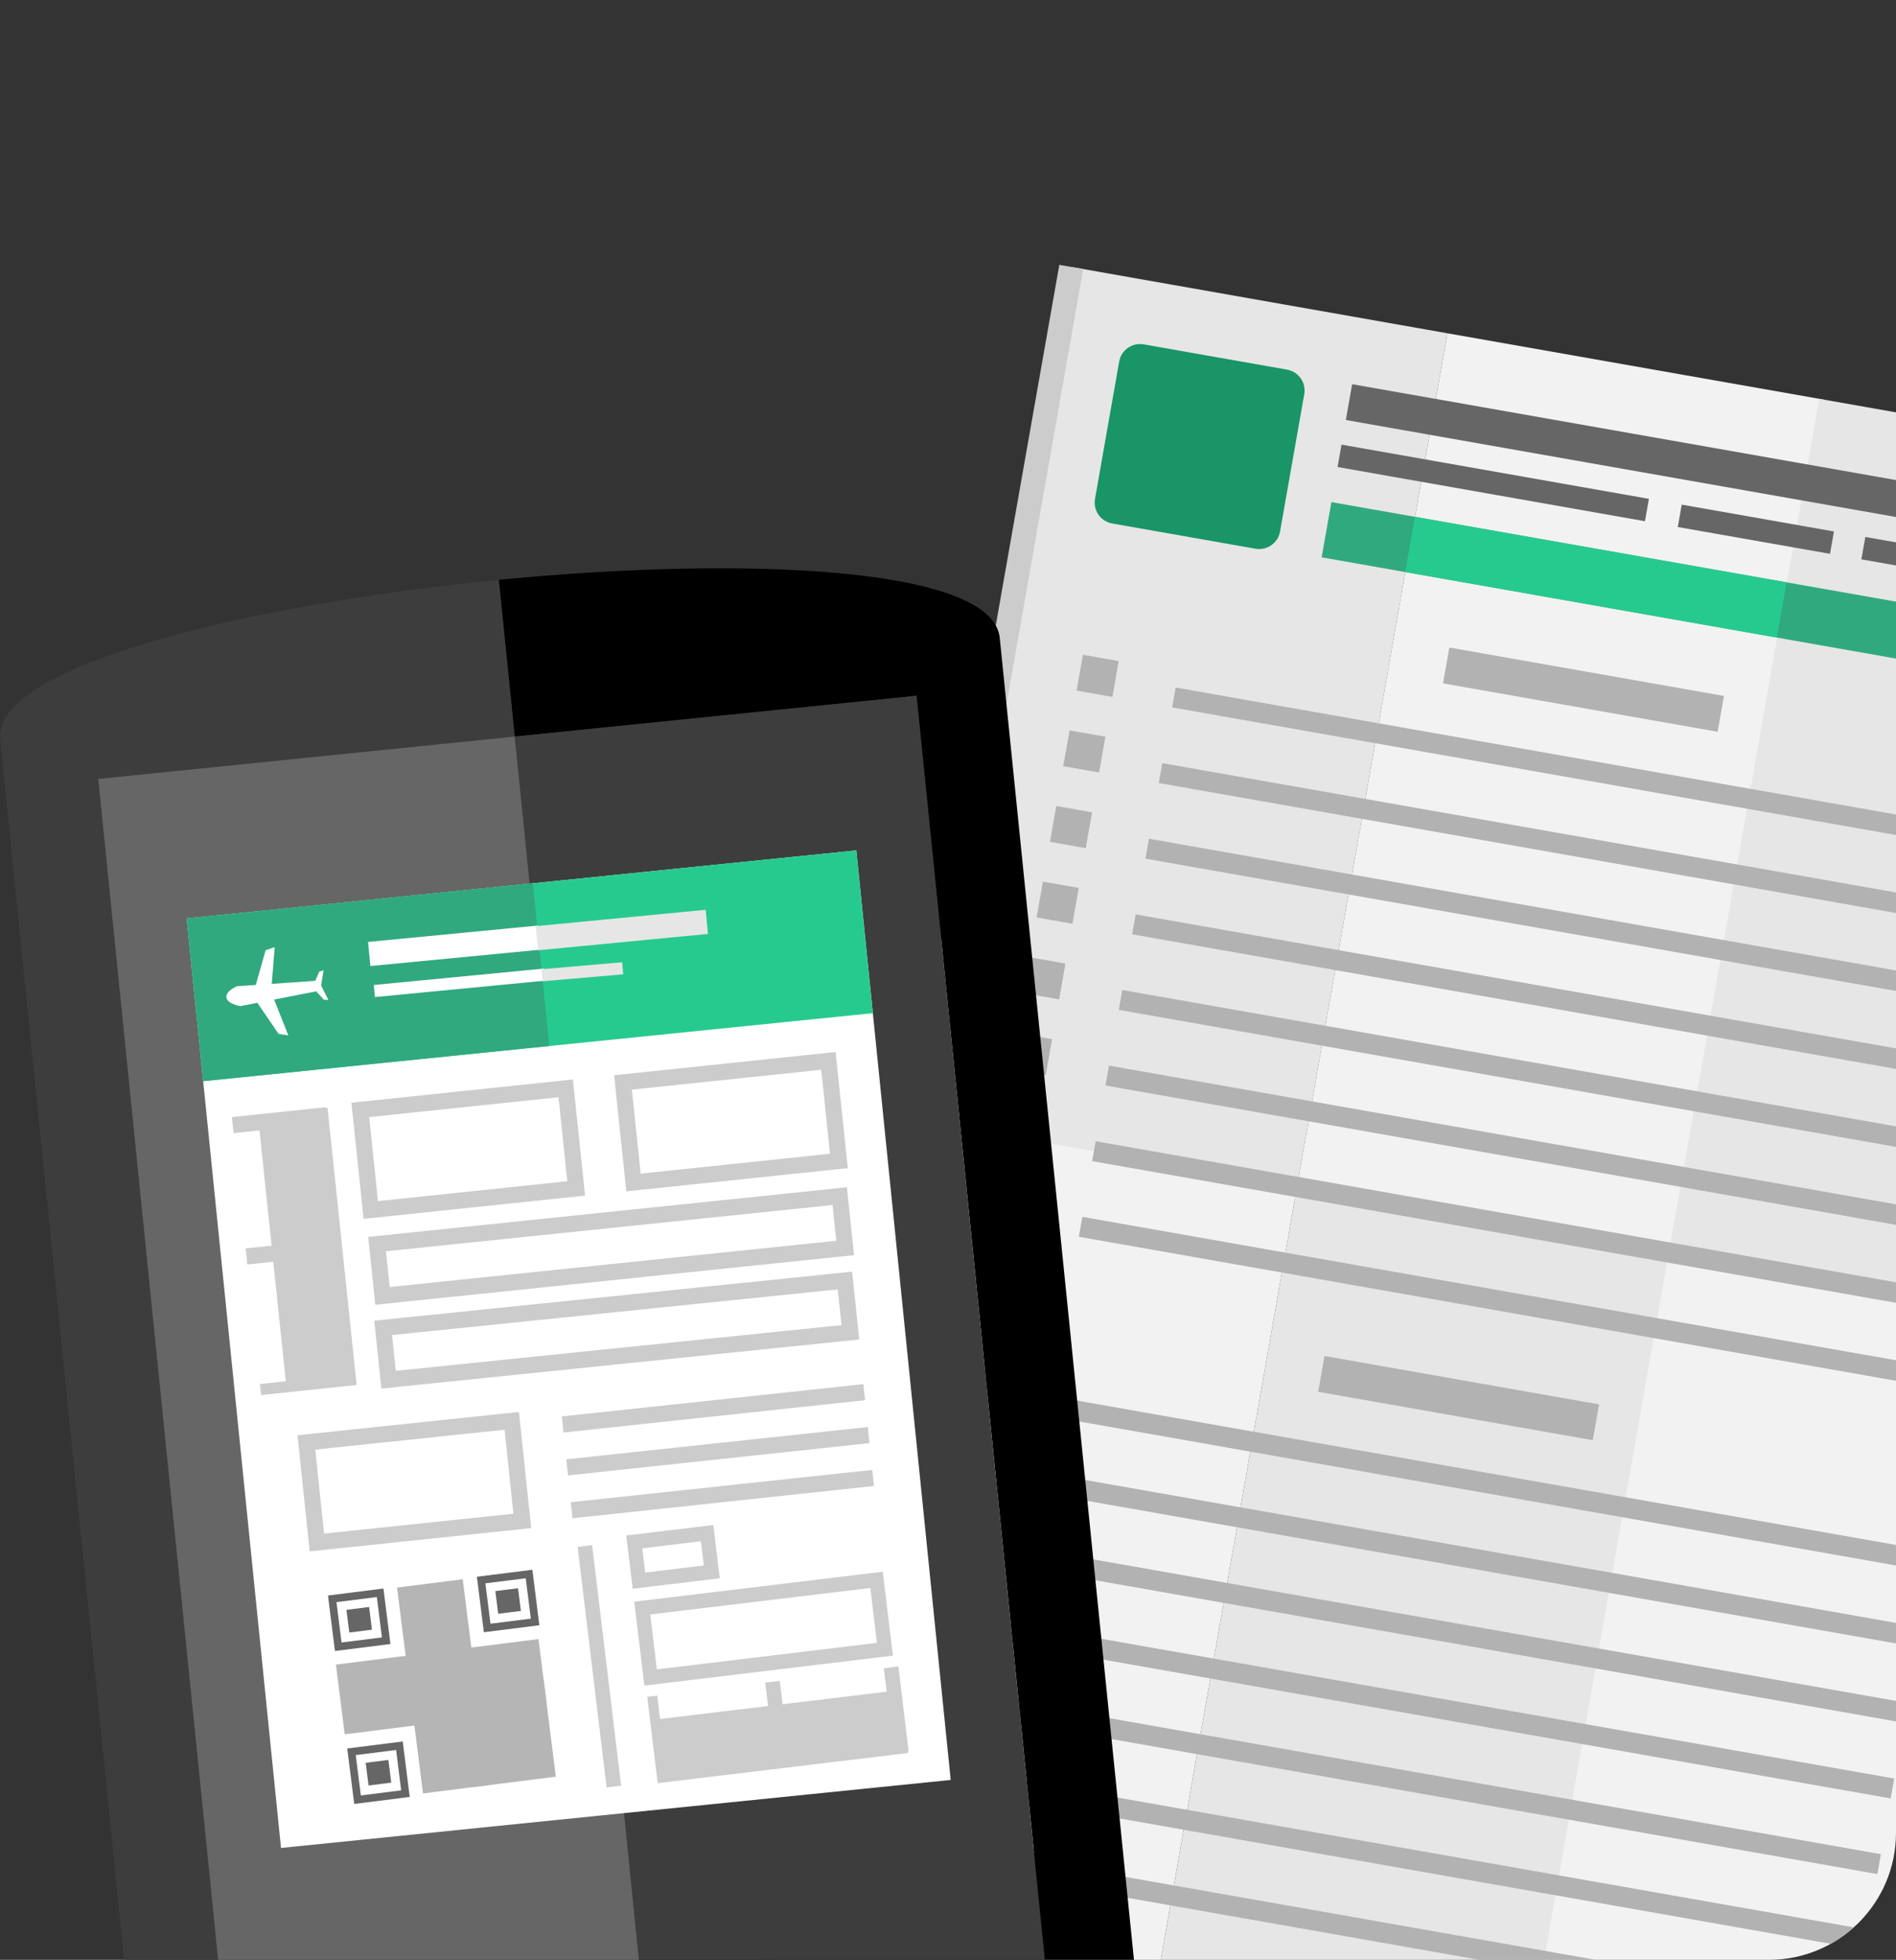
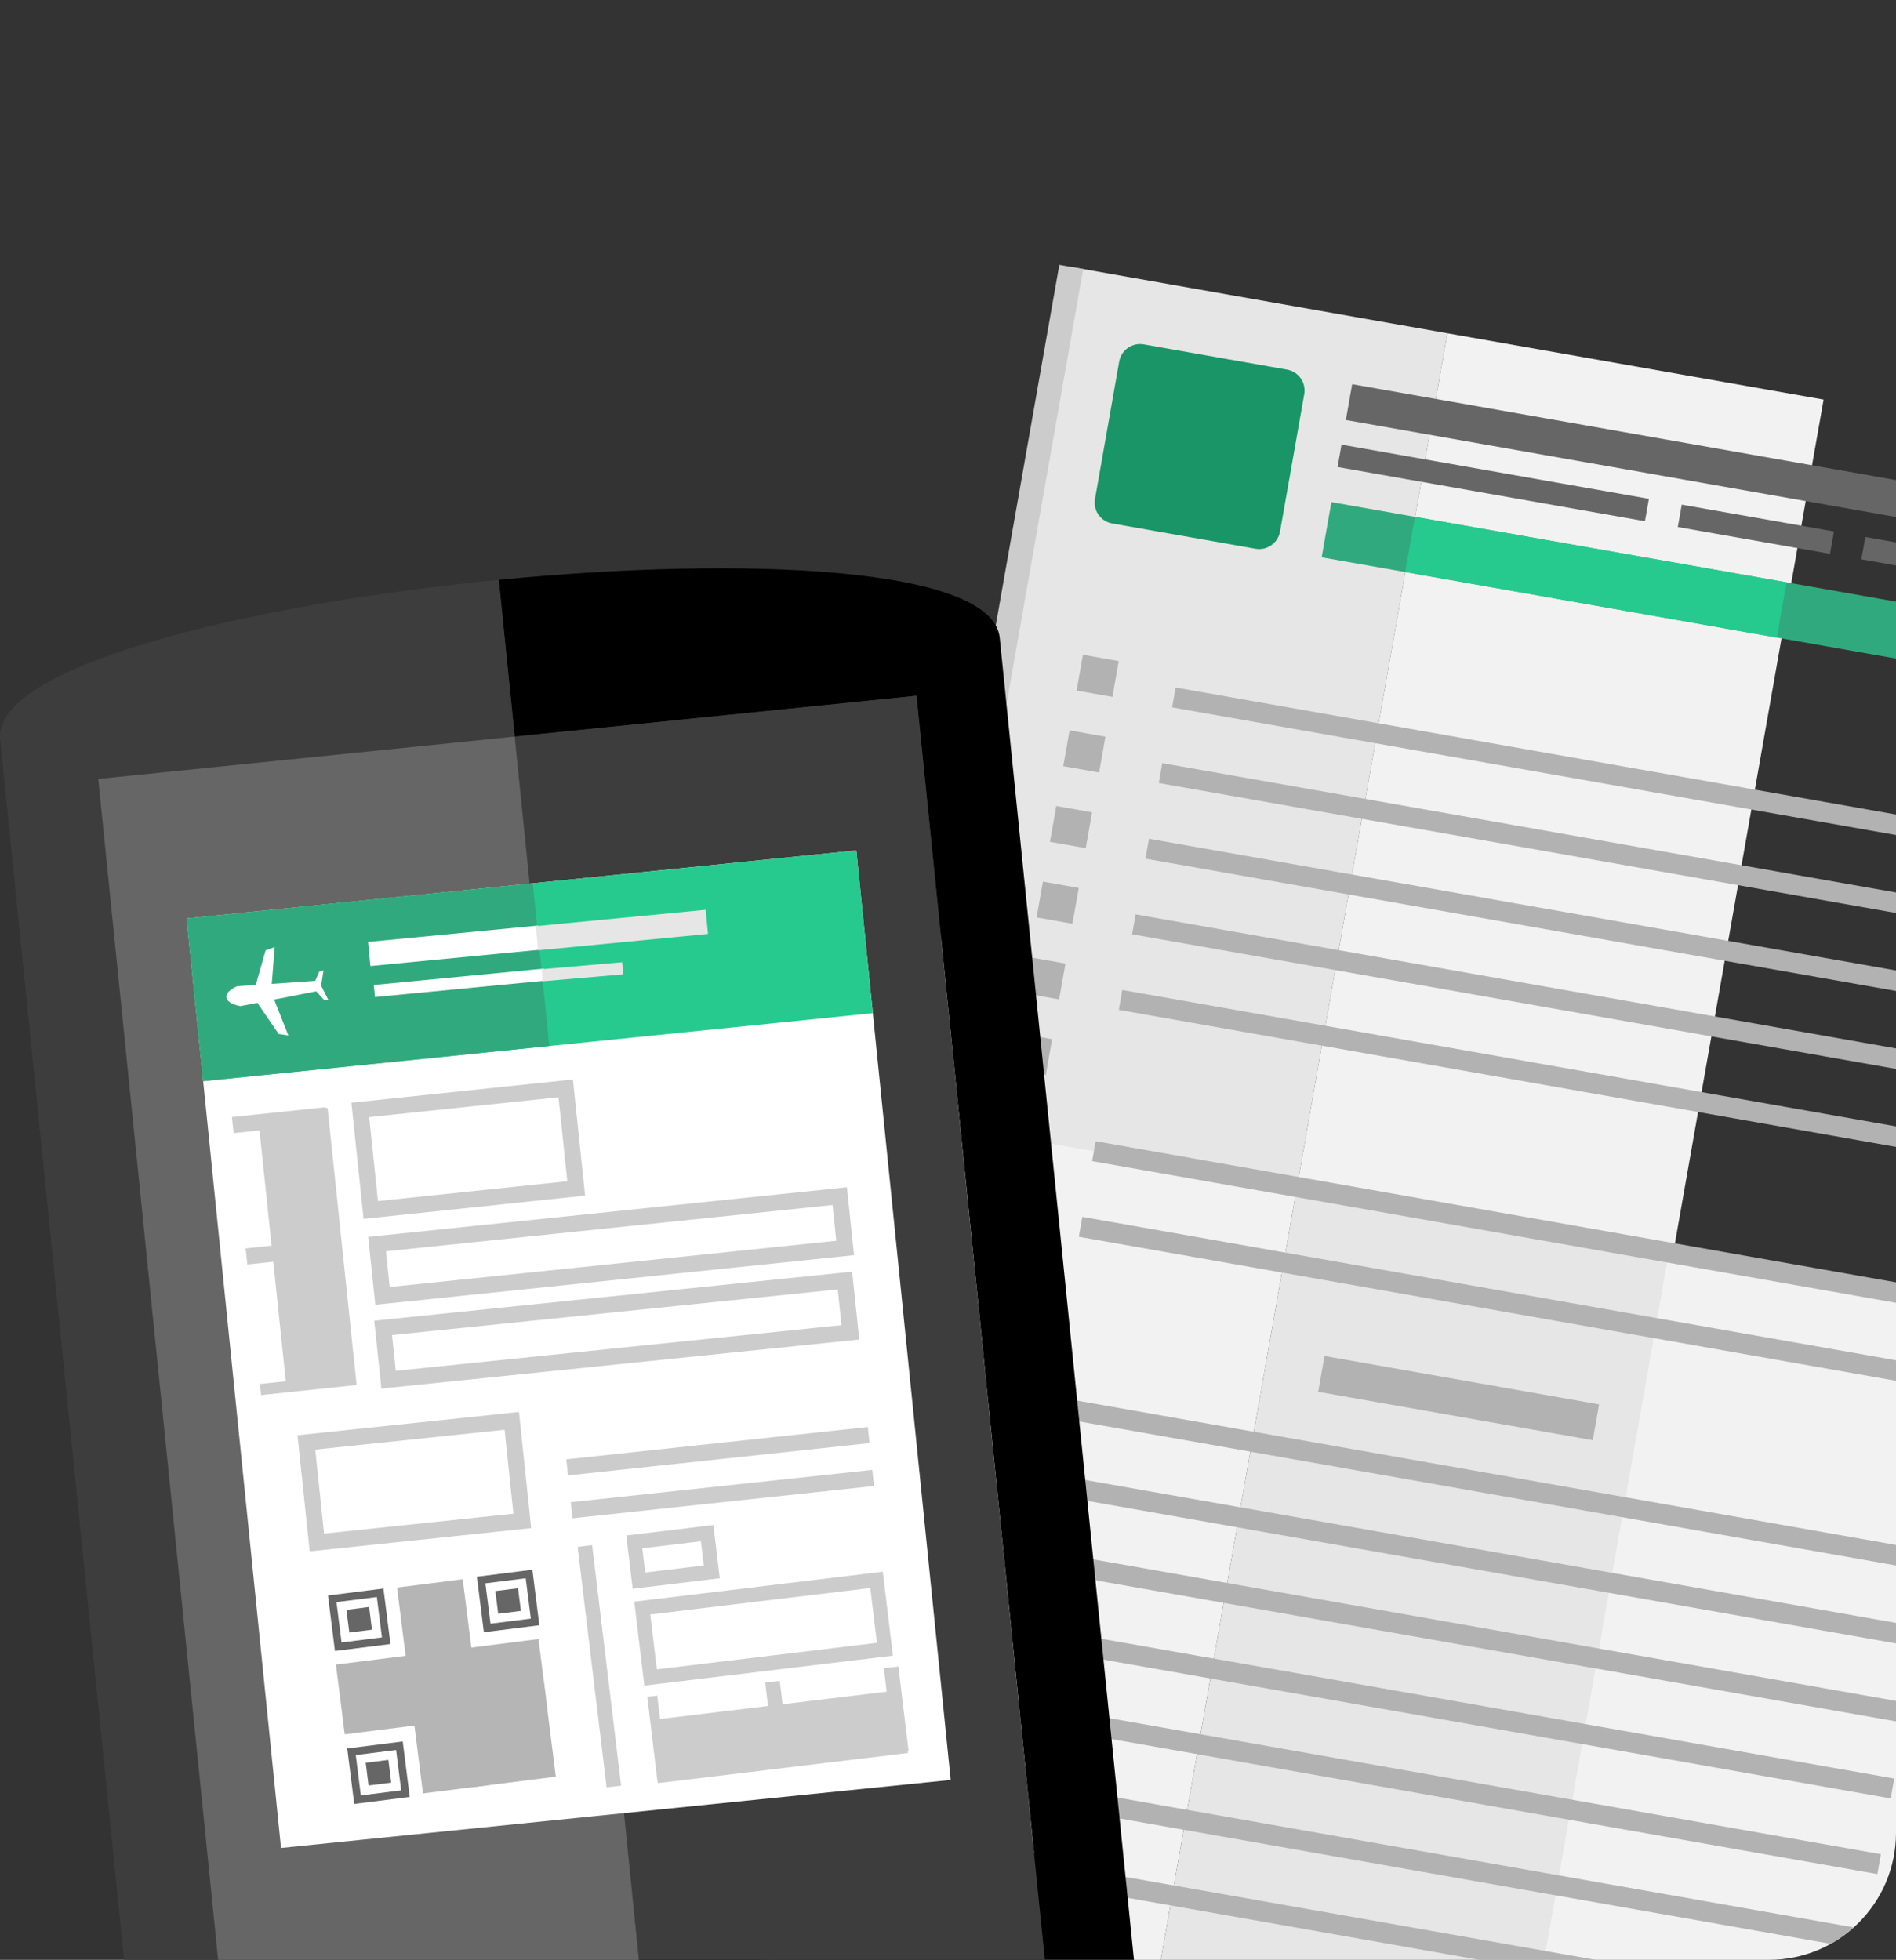
<svg xmlns="http://www.w3.org/2000/svg" width="179" height="185" viewBox="0 0 179 185" fill="none">
  <rect x="0" y="0" width="179" height="185" fill="#333333" stroke="none" />
  <g clip-path="url(#clip0_11_243)">
    <path d="M122.248 113.174L86.732 106.912L101.136 25.198L136.65 31.46L122.248 113.174Z" fill="#E6E6E6" />
    <path d="M157.763 119.432L122.247 113.173L136.649 31.46L172.165 37.718L157.763 119.432Z" fill="#F2F2F2" />
-     <path d="M192.868 125.62L157.352 119.359L171.754 37.647L207.27 43.906L192.868 125.62Z" fill="#E6E6E6" />
    <path d="M108.043 193.758L72.527 187.499L86.93 105.785L122.446 112.047L108.043 193.758Z" fill="#F2F2F2" />
    <path d="M143.56 200.017L108.044 193.758L122.446 112.047L157.962 118.306L143.56 200.017Z" fill="#E6E6E6" />
    <path d="M178.664 206.207L143.148 199.946L157.55 118.232L193.066 124.493L178.664 206.207Z" fill="#F2F2F2" />
    <path d="M120.847 50.175C120.656 51.262 119.618 51.989 118.531 51.797L105 49.413C103.912 49.222 103.186 48.185 103.378 47.097L105.662 34.129C105.853 33.041 106.891 32.315 107.979 32.507L121.511 34.892C122.599 35.084 123.325 36.121 123.133 37.209L120.847 50.175Z" fill="#199568" />
    <path d="M200.319 52.561L127.061 39.646L127.656 36.266L200.916 49.178L200.319 52.561Z" fill="#666666" />
    <path d="M155.299 49.201L126.279 44.084L126.653 41.971L155.673 47.088L155.299 49.201Z" fill="#666666" />
    <path d="M172.769 52.278L158.4 49.748L158.771 47.635L173.143 50.168L172.769 52.278Z" fill="#666666" />
    <path d="M199.396 56.973L175.731 52.8L176.103 50.687L199.77 54.86L199.396 56.973Z" fill="#666666" />
    <path d="M197.334 65.397L124.776 52.609L125.696 47.396L198.252 60.186L197.334 65.397Z" fill="#31A97E" />
    <path d="M167.746 60.183L132.667 53.998L133.583 48.787L168.664 54.969L167.746 60.183Z" fill="#26CA8F" />
    <path d="M105.023 65.783L101.643 65.188L102.238 61.806L105.618 62.403L105.023 65.783Z" fill="#B2B2B2" />
    <path d="M194.061 81.477L110.658 66.775L110.989 64.898L194.391 79.598L194.061 81.477Z" fill="#B2B2B2" />
    <path d="M103.766 72.922L100.381 72.324L100.978 68.944L104.361 69.54L103.766 72.922Z" fill="#B2B2B2" />
    <path d="M192.802 88.616L109.399 73.914L109.73 72.037L193.135 86.737L192.802 88.616Z" fill="#B2B2B2" />
    <path d="M102.504 80.061L99.124 79.463L99.722 76.083L103.102 76.678L102.504 80.061Z" fill="#B2B2B2" />
    <path d="M191.545 95.755L108.14 81.053L108.473 79.173L191.876 93.876L191.545 95.755Z" fill="#B2B2B2" />
    <path d="M101.248 87.197L97.865 86.602L98.463 83.219L101.845 83.817L101.248 87.197Z" fill="#B2B2B2" />
    <path d="M190.287 102.891L106.884 88.191L107.215 86.312L190.617 101.012L190.287 102.891Z" fill="#B2B2B2" />
    <path d="M99.99 94.336L96.61 93.738L97.207 90.358L100.587 90.956L99.99 94.336Z" fill="#B2B2B2" />
    <path d="M189.03 110.03L105.625 95.328L105.955 93.451L189.36 108.151L189.03 110.03Z" fill="#B2B2B2" />
    <path d="M98.733 101.472L95.35 100.88L95.946 97.497L99.326 98.092L98.733 101.472Z" fill="#B2B2B2" />
-     <path d="M187.771 117.166L104.366 102.466L104.699 100.59L188.102 115.289L187.771 117.166Z" fill="#B2B2B2" />
    <path d="M97.474 108.613L94.094 108.016L94.686 104.636L98.069 105.231L97.474 108.613Z" fill="#B2B2B2" />
    <path d="M186.512 124.305L103.11 109.605L103.44 107.726L186.845 122.428L186.512 124.305Z" fill="#B2B2B2" />
    <path d="M96.215 115.75L92.835 115.155L93.43 111.772L96.81 112.37L96.215 115.75Z" fill="#B2B2B2" />
    <path d="M185.256 131.444L101.851 116.744L102.184 114.865L185.587 129.565L185.256 131.444Z" fill="#B2B2B2" />
    <path d="M93.237 132.657L89.855 132.059L90.45 128.68L93.83 129.275L93.237 132.657Z" fill="#B2B2B2" />
    <path d="M182.275 148.351L98.872 133.649L99.203 131.772L182.606 146.472L182.275 148.351Z" fill="#B2B2B2" />
    <path d="M91.978 139.793L88.598 139.198L89.191 135.816L92.573 136.413L91.978 139.793Z" fill="#B2B2B2" />
    <path d="M181.016 155.488L97.614 140.788L97.944 138.908L181.347 153.608L181.016 155.488Z" fill="#B2B2B2" />
    <path d="M90.719 146.932L87.339 146.337L87.934 142.957L91.314 143.552L90.719 146.932Z" fill="#B2B2B2" />
    <path d="M179.757 162.626L96.355 147.927L96.685 146.047L180.088 160.75L179.757 162.626Z" fill="#B2B2B2" />
    <path d="M89.463 154.071L86.081 153.476L86.676 150.093L90.058 150.691L89.463 154.071Z" fill="#B2B2B2" />
    <path d="M178.499 169.765L95.096 155.063L95.427 153.186L178.832 167.886L178.499 169.765Z" fill="#B2B2B2" />
    <path d="M88.201 161.21L84.821 160.612L85.419 157.232L88.799 157.827L88.201 161.21Z" fill="#B2B2B2" />
    <path d="M177.242 176.904L93.837 162.202L94.17 160.325L177.573 175.025L177.242 176.904Z" fill="#B2B2B2" />
    <path d="M86.944 168.346L83.562 167.751L84.16 164.369L87.542 164.966L86.944 168.346Z" fill="#B2B2B2" />
    <path d="M175.983 184.04L92.58 169.341L92.911 167.461L176.313 182.164L175.983 184.04Z" fill="#B2B2B2" />
    <path d="M85.686 175.485L82.306 174.89L82.904 171.507L86.284 172.103L85.686 175.485Z" fill="#B2B2B2" />
    <path d="M174.726 191.179L91.321 176.479L91.652 174.6L175.057 189.3L174.726 191.179Z" fill="#B2B2B2" />
-     <path d="M162.161 69.077L136.235 64.506L136.833 61.124L162.756 65.694L162.161 69.077Z" fill="#B2B2B2" />
    <path d="M150.373 135.948L124.45 131.38L125.045 127.998L150.968 132.568L150.373 135.948Z" fill="#B2B2B2" />
    <path d="M178.465 207.331L71.202 188.428L100.009 25L102.263 25.397L73.855 186.568L178.862 205.078L178.465 207.331Z" fill="#CCCCCC" />
    <path d="M97.617 174.852L86.526 65.679L48.593 69.529L47.09 54.735C70.381 52.459 93.703 53.51 94.384 60.206L110.45 218.415L64.191 223.115L59.682 178.705L97.617 174.852Z" fill="black" />
    <path d="M47.09 54.735L48.593 69.529L9.272 73.525L20.361 182.698L59.681 178.705L64.191 223.114L16.081 228L0.015 69.791C-0.684 62.917 23.184 57.072 47.09 54.735Z" fill="#3D3D3D" />
    <path d="M98.649 185.027L60.715 188.883L48.593 69.529L86.526 65.679L98.649 185.027Z" fill="#3D3D3D" />
    <path d="M21.393 192.876L9.272 73.525L48.593 69.529L60.714 188.883L21.393 192.876Z" fill="#666666" />
    <path d="M26.53 174.437L89.755 168.018L80.844 80.277L17.622 86.696L26.53 174.437Z" fill="white" />
    <path d="M19.18 102.057L82.403 95.638L80.844 80.277L17.622 86.696L19.18 102.057Z" fill="#26CA8F" />
    <path d="M19.18 102.057L51.861 98.738L50.302 83.377L17.622 86.696L19.18 102.057Z" fill="#31A97E" />
    <path d="M29.766 92.586L25.656 92.871L25.933 89.4L25.076 89.705L24.15 92.973L22.39 93.095C22.39 93.095 21.294 93.527 21.378 94.155C21.459 94.783 22.701 94.972 22.701 94.972L24.295 94.661L26.309 97.601L27.22 97.736L25.88 94.354L29.855 93.578L30.579 94.366L31.002 94.394L30.317 93.036L30.546 91.597L30.142 91.716L29.766 92.586Z" fill="white" />
    <path d="M34.967 91.19L34.748 88.914L50.788 87.368L51.007 89.646L34.967 91.19Z" fill="white" />
    <path d="M50.801 89.702L50.585 87.426L66.622 85.88L66.841 88.159L50.801 89.702Z" fill="#E6E6E6" />
    <path d="M35.401 94.117L35.289 92.978L51.33 91.431L51.439 92.571L35.401 94.117Z" fill="white" />
    <path d="M51.228 92.629L51.129 91.49L58.74 90.831L58.84 91.971L51.228 92.629Z" fill="#E6E6E6" />
    <path d="M30.925 104.582L30.757 104.6L30.75 104.516L21.894 105.445L22.055 106.963L24.501 106.706L25.64 117.583L23.194 117.843L23.354 119.359L25.798 119.102L26.983 130.386L24.537 130.643L24.646 131.686L33.502 130.757L33.499 130.742L33.667 130.724L30.925 104.582Z" fill="#CCCCCC" />
    <path d="M85.721 165.475L85.703 165.322L85.78 165.312L84.816 157.311L83.442 157.476L83.712 159.687L73.885 160.872L73.615 158.662L72.245 158.827L72.509 161.037L62.319 162.265L62.051 160.058L61.108 160.17L62.072 168.171L62.087 168.168L62.105 168.321L85.721 165.475Z" fill="#CCCCCC" />
    <path d="M35.684 113.377L53.56 111.503L52.728 103.575L34.852 105.45L35.684 113.377ZM55.238 112.861L34.325 115.053L33.176 104.092L54.089 101.897L55.238 112.861Z" fill="#CCCCCC" />
    <path d="M36.792 121.487L78.954 117.121L78.598 113.748L36.436 118.115L36.792 121.487ZM80.63 118.481L35.432 123.163L34.76 116.757L79.956 112.072L80.63 118.481Z" fill="#CCCCCC" />
    <path d="M37.365 129.399L79.445 125.086L79.092 121.714L37.014 126.024L37.365 129.399ZM81.121 126.444L36.007 131.075L35.333 124.666L80.45 120.038L81.121 126.444Z" fill="#CCCCCC" />
-     <path d="M60.486 110.783L78.362 108.909L77.53 100.981L59.654 102.856L60.486 110.783ZM80.04 110.267L59.128 112.459L57.978 101.498L78.888 99.303L80.04 110.267Z" fill="#CCCCCC" />
    <path d="M30.595 144.763L48.471 142.888L47.639 134.961L29.763 136.836L30.595 144.763ZM50.15 144.247L29.237 146.441L28.087 135.478L48.997 133.283L50.15 144.247Z" fill="#CCCCCC" />
    <path d="M58.639 168.555L57.268 168.718L54.532 146.017L55.902 145.851L58.639 168.555Z" fill="#CCCCCC" />
    <path d="M62.014 157.581L82.789 155.076L82.164 149.898L61.388 152.4L62.014 157.581ZM84.297 156.286L60.834 159.112L59.88 151.19L83.344 148.364L84.297 156.286Z" fill="#CCCCCC" />
    <path d="M60.912 148.438L66.444 147.772L66.167 145.488L60.638 146.152L60.912 148.438ZM67.952 148.982L59.732 149.971L59.127 144.943L67.347 143.954L67.952 148.982Z" fill="#CCCCCC" />
-     <path d="M81.665 132.174L53.199 135.223L53.039 133.705L81.508 130.656L81.665 132.174Z" fill="#CCCCCC" />
    <path d="M82.09 136.223L53.624 139.272L53.464 137.754L81.933 134.704L82.09 136.223Z" fill="#CCCCCC" />
    <path d="M82.514 140.269L54.048 143.318L53.888 141.8L82.354 138.751L82.514 140.269Z" fill="#CCCCCC" />
    <path d="M32.246 155.043L36.058 154.562L35.577 150.752L31.767 151.233L32.246 155.043ZM36.862 155.188L31.623 155.846L30.964 150.61L36.2 149.948L36.862 155.188Z" fill="#666666" />
    <path d="M35.116 153.834L32.977 154.104L32.705 151.963L34.849 151.691L35.116 153.834Z" fill="#666666" />
    <path d="M34.066 169.48L37.876 169L37.395 165.19L33.588 165.671L34.066 169.48ZM38.682 169.623L33.443 170.284L32.782 165.048L38.021 164.386L38.682 169.623Z" fill="#666666" />
    <path d="M36.937 168.272L34.793 168.542L34.526 166.398L36.668 166.129L36.937 168.272Z" fill="#666666" />
    <path d="M46.307 153.27L50.117 152.792L49.633 148.982L45.824 149.46L46.307 153.27ZM50.918 153.415L45.681 154.076L45.023 148.837L50.262 148.176L50.918 153.415Z" fill="#666666" />
    <path d="M49.178 152.062L47.034 152.332L46.764 150.19L48.906 149.921L49.178 152.062Z" fill="#666666" />
    <path d="M51.668 161.301L32.545 163.712L31.714 157.131L50.839 154.72L51.668 161.301Z" fill="#B5B5B5" />
    <path d="M46.134 168.509L39.933 169.29L37.484 149.857L43.687 149.076L46.134 168.509Z" fill="#B5B5B5" />
    <path d="M52.476 167.71L44.724 168.687L43.572 159.549L51.324 158.573L52.476 167.71Z" fill="#B5B5B5" />
  </g>
  <defs>
    <clipPath id="clip0_11_243">
      <rect width="179" height="185" rx="12" fill="white" />
    </clipPath>
  </defs>
</svg>